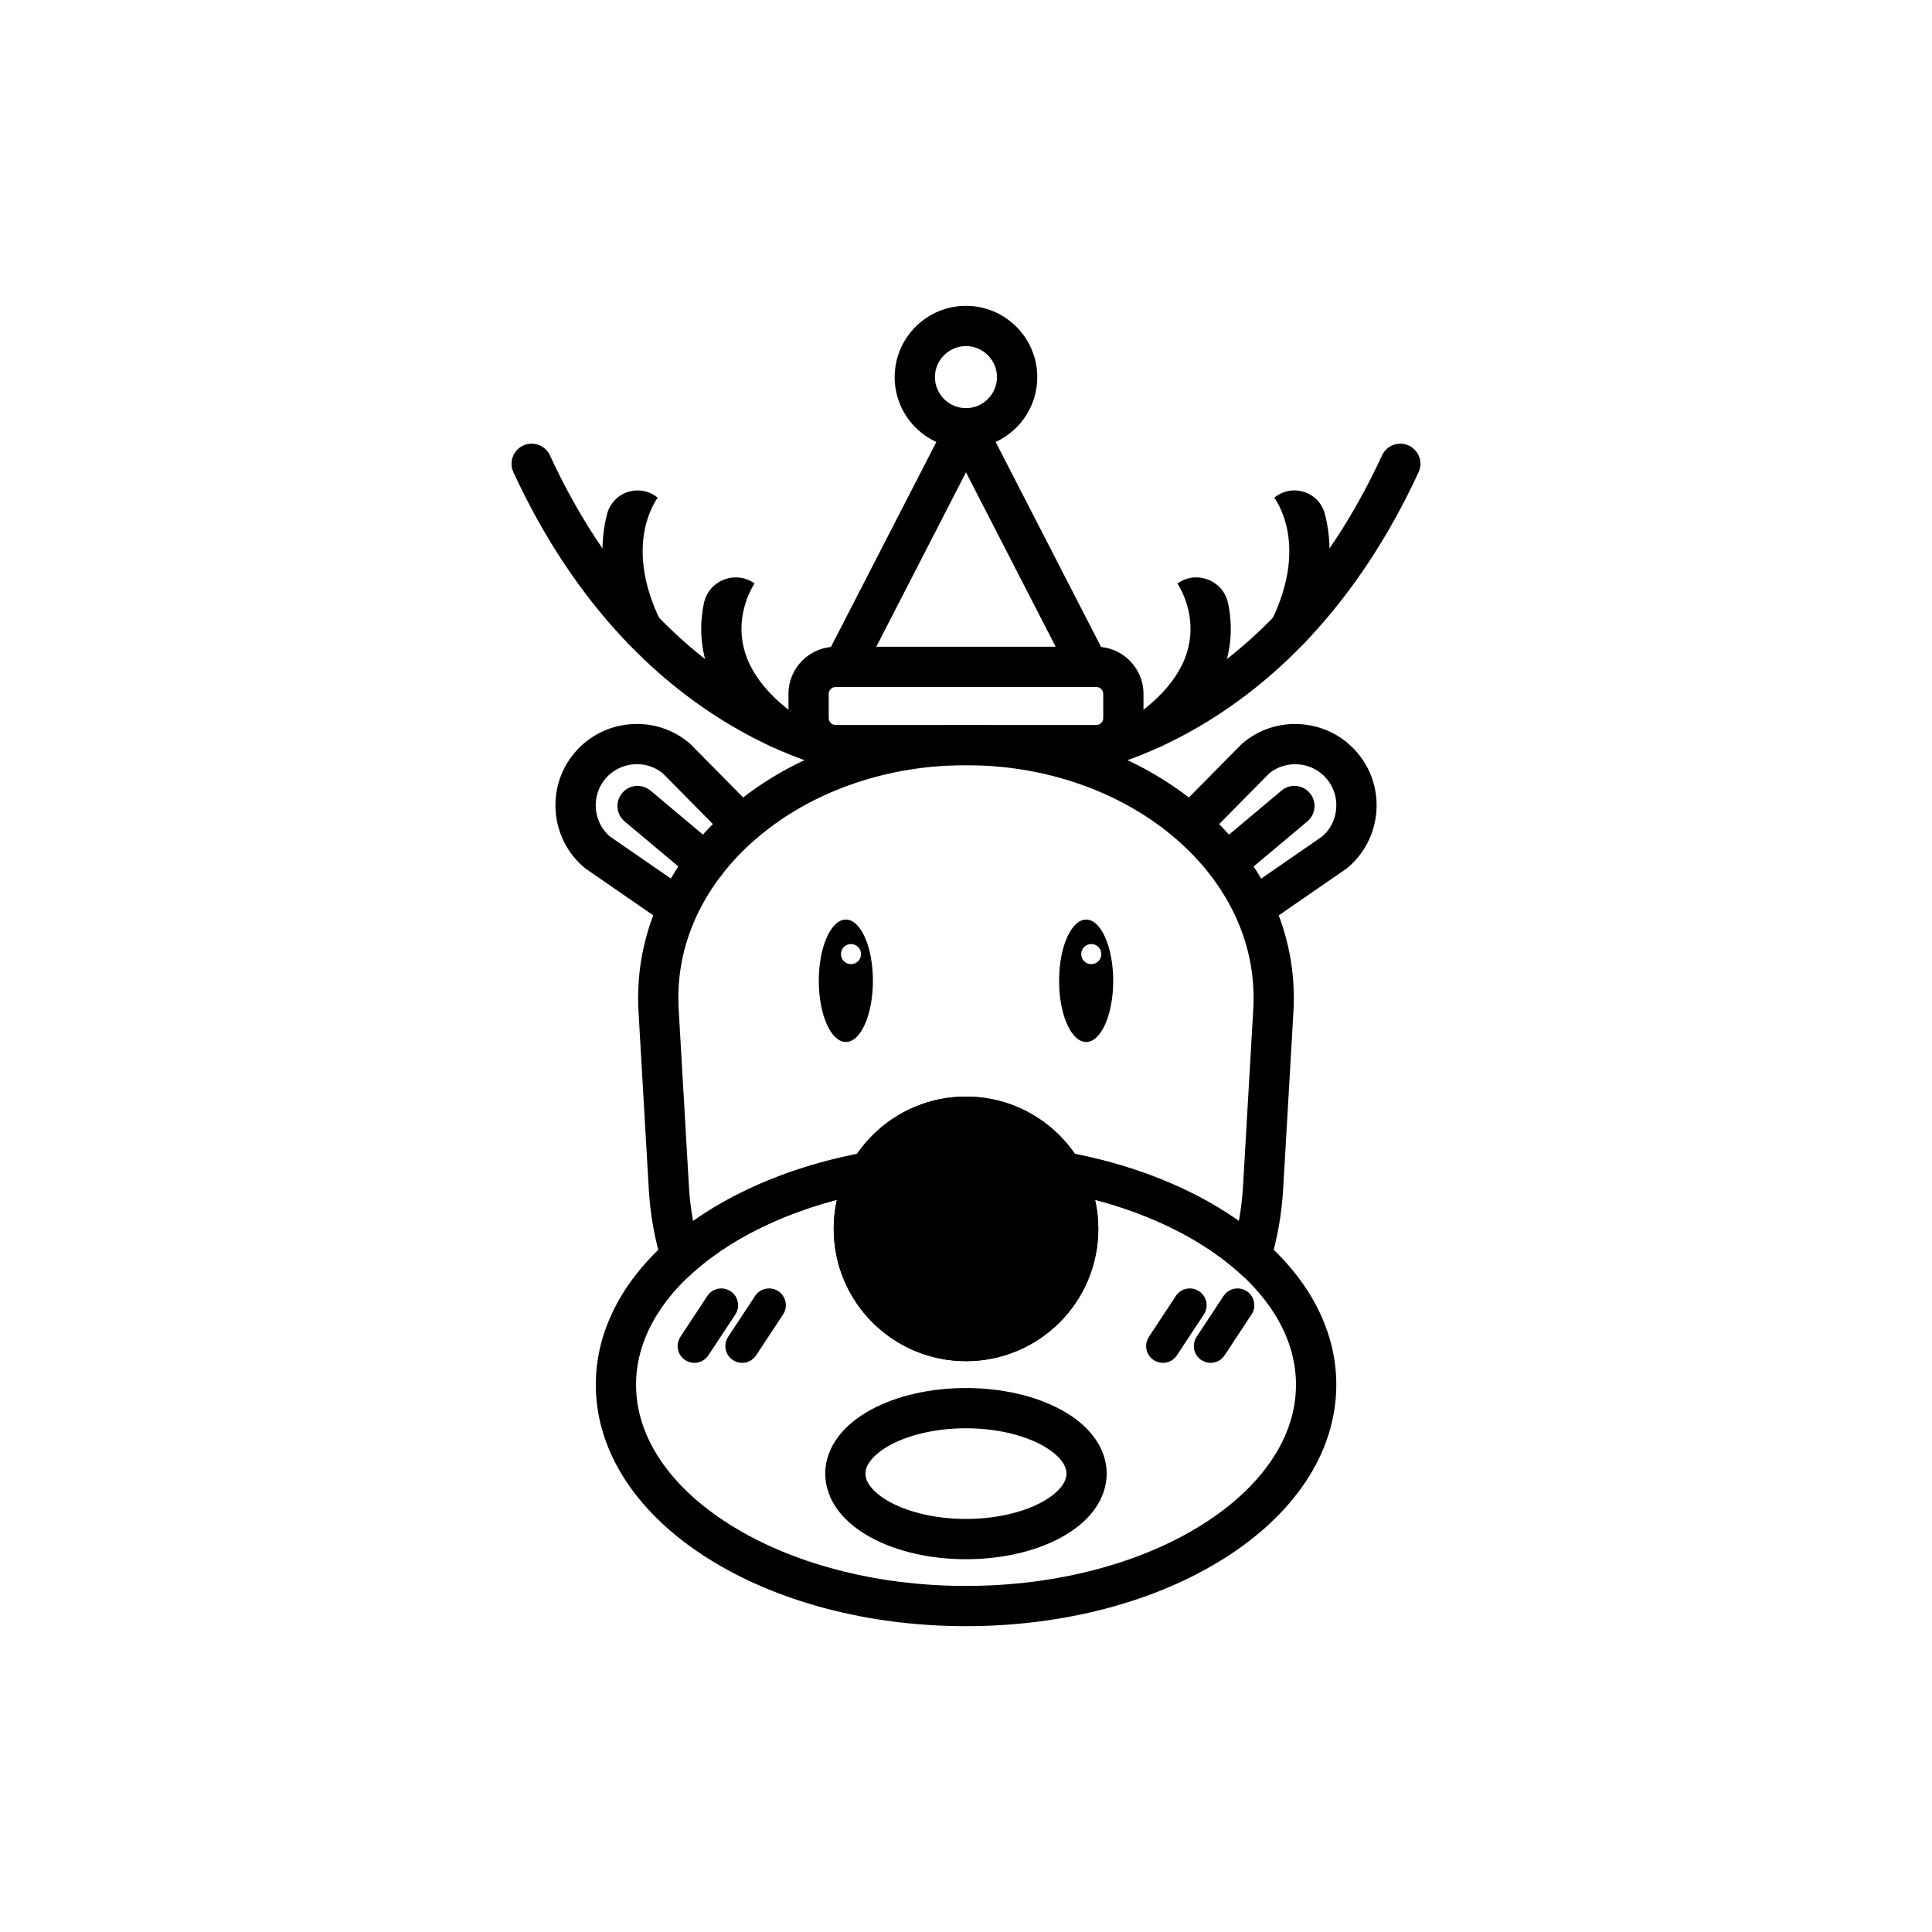
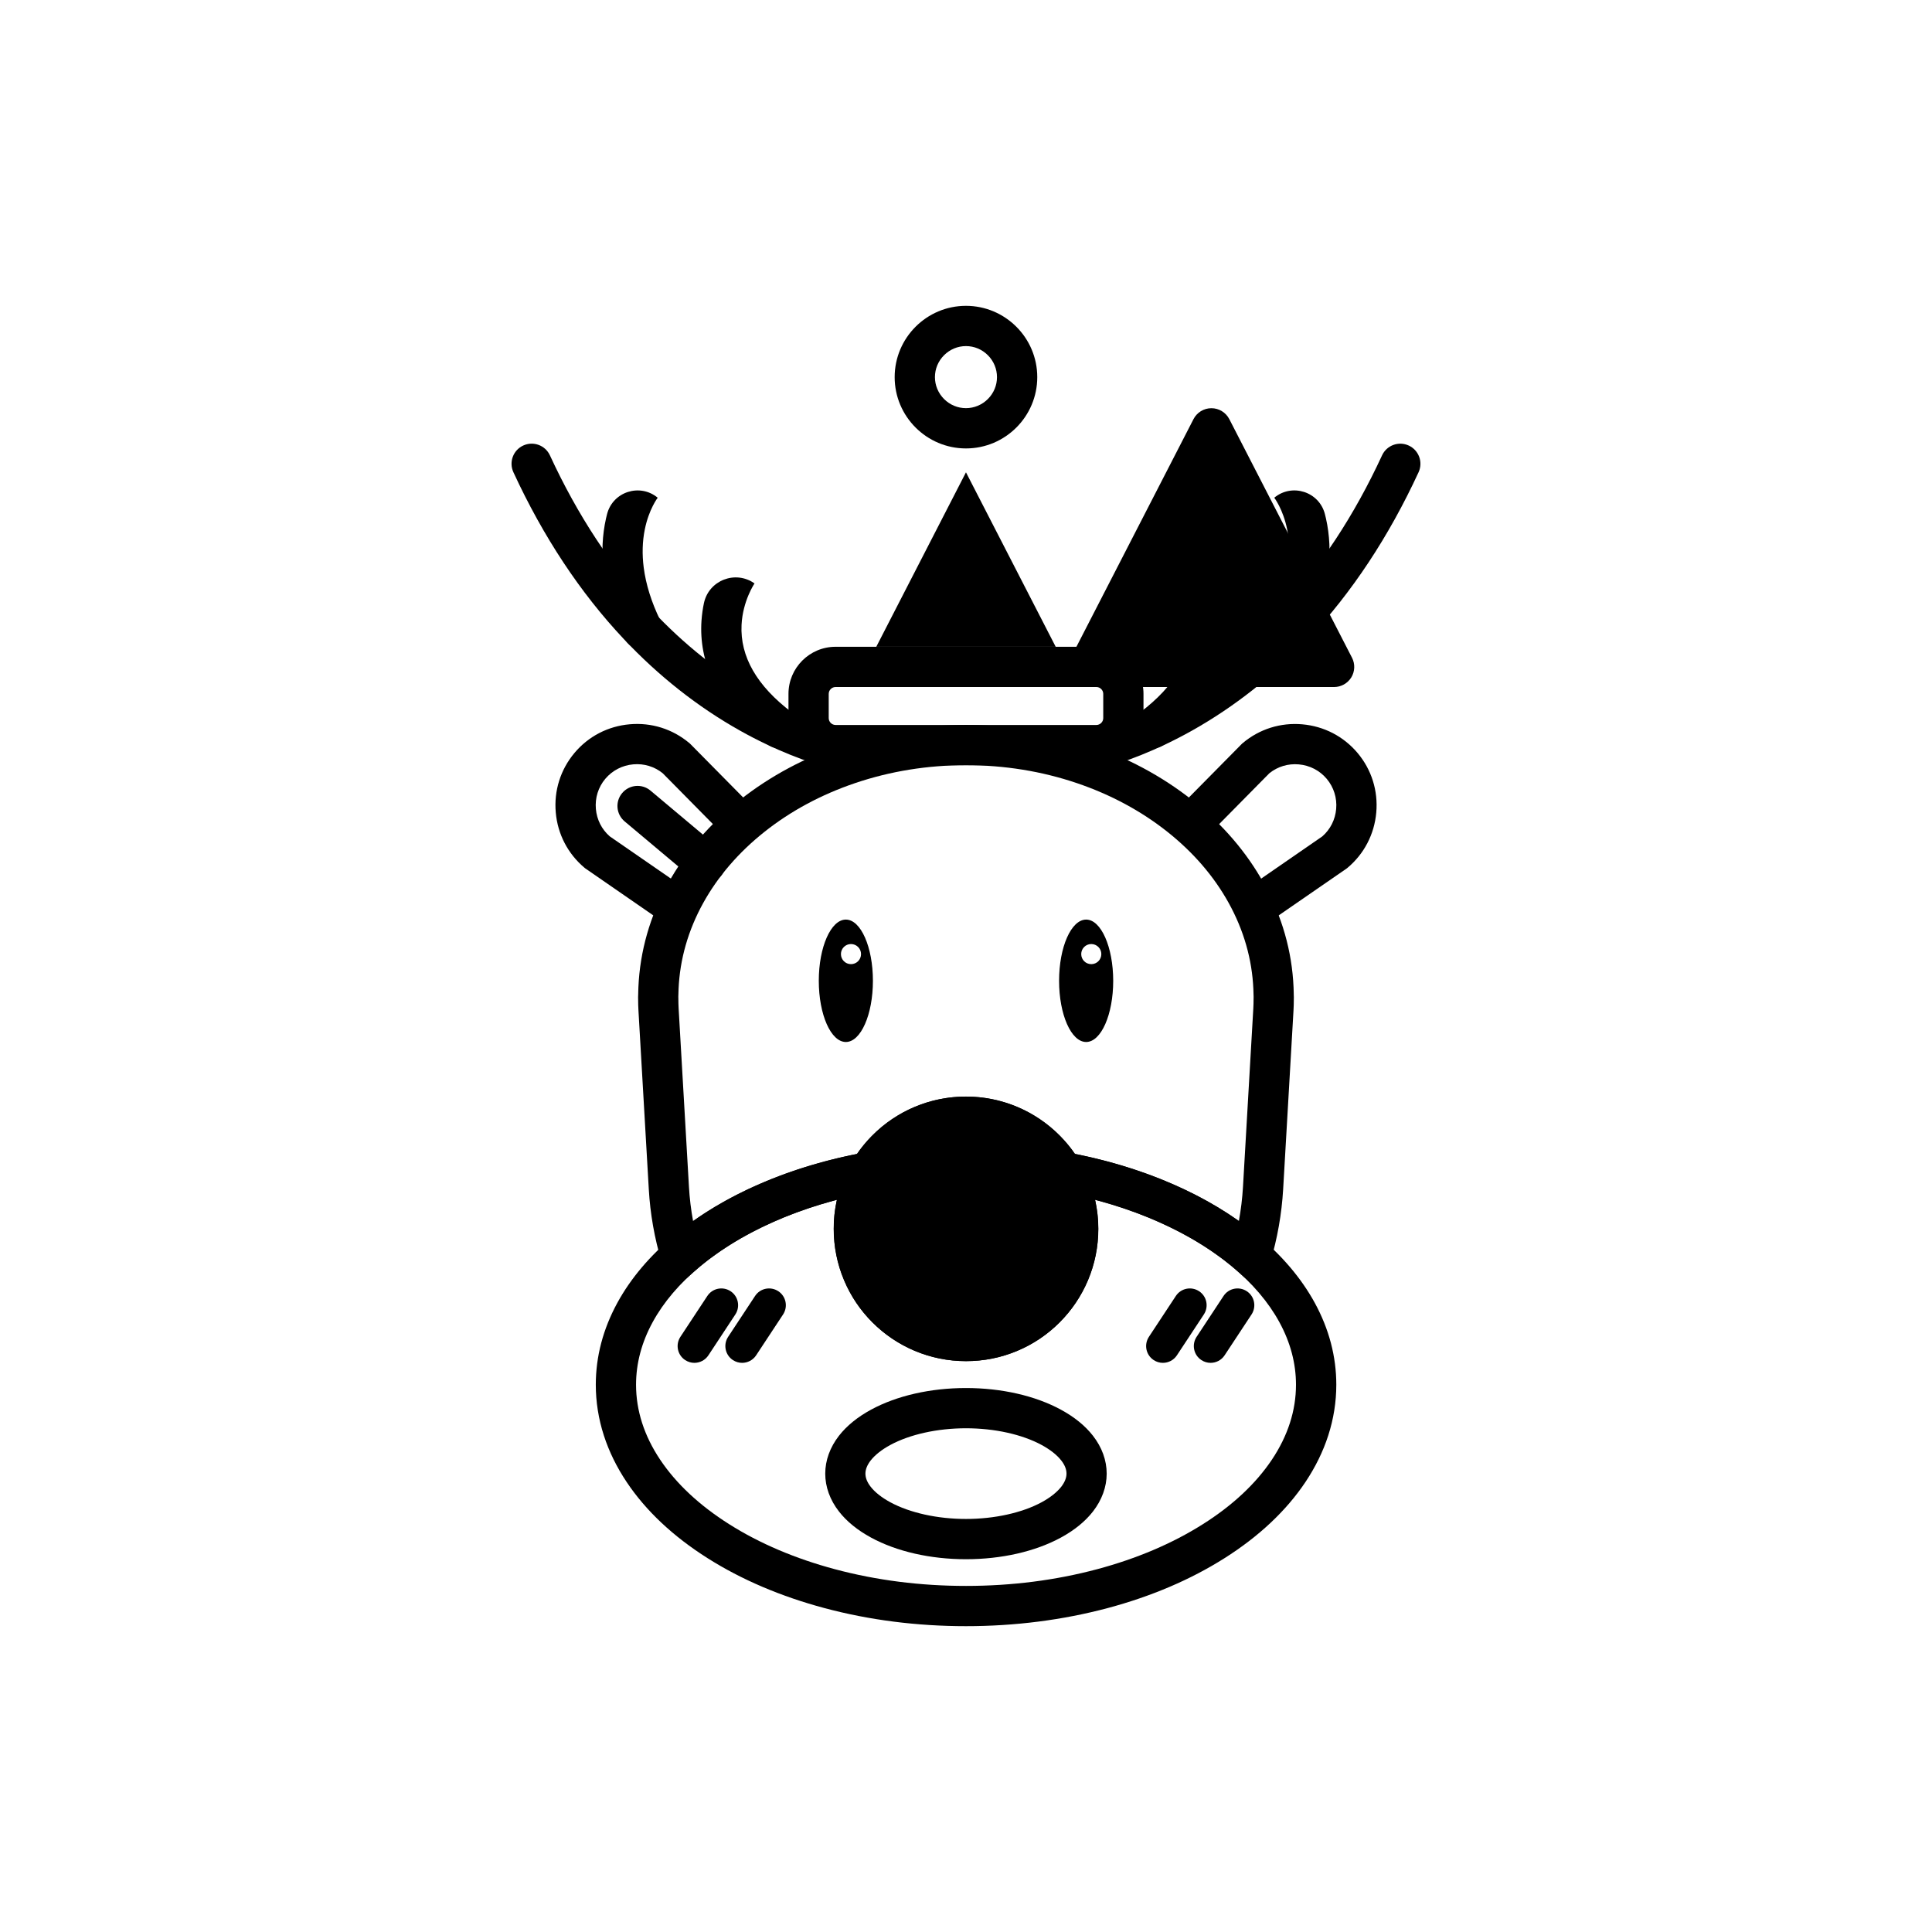
<svg xmlns="http://www.w3.org/2000/svg" fill="#000000" width="800px" height="800px" version="1.1" viewBox="144 144 512 512">
  <g>
    <path d="m480.27 388.38-6.062-8.77 20.219-13.961c2.125-1.855 3.422-4.426 3.672-7.269 0.258-2.914-0.633-5.75-2.496-7.973-1.867-2.223-4.496-3.582-7.422-3.84-2.844-0.25-5.598 0.586-7.793 2.356l-17.258 17.48-7.59-7.492 17.633-17.852 0.195-0.16c4.398-3.695 9.996-5.457 15.758-4.949 5.758 0.508 10.957 3.207 14.652 7.606 3.695 4.398 5.457 9.996 4.949 15.758-0.508 5.758-3.207 10.957-7.606 14.652l-0.195 0.16z" />
-     <path d="m469.06 378.01c-1.52 0-3.031-0.648-4.086-1.902-1.895-2.258-1.598-5.617 0.656-7.508l17.977-15.082c2.258-1.895 5.617-1.598 7.508 0.656 1.895 2.258 1.598 5.617-0.656 7.508l-17.977 15.082c-0.996 0.84-2.215 1.246-3.422 1.246z" />
    <path d="m319.73 388.38-20.645-14.262-0.195-0.16c-4.398-3.695-7.109-8.895-7.606-14.652-0.508-5.758 1.254-11.348 4.949-15.758 3.695-4.406 8.895-7.109 14.652-7.606 5.758-0.508 11.348 1.254 15.758 4.949l0.195 0.16 17.633 17.852-7.59 7.492-17.258-17.48c-2.195-1.77-4.949-2.606-7.793-2.356-2.914 0.258-5.555 1.617-7.422 3.84-1.867 2.223-2.746 5.047-2.496 7.973 0.25 2.844 1.547 5.41 3.672 7.269l20.219 13.961z" />
    <path d="m330.97 378.04c-1.207 0-2.426-0.41-3.422-1.242l-18.012-15.117c-2.258-1.895-2.551-5.254-0.656-7.508 1.895-2.258 5.254-2.551 7.508-0.656l18.012 15.117c2.258 1.895 2.551 5.254 0.656 7.508-1.055 1.25-2.566 1.898-4.086 1.898z" />
    <path d="m399.99 504.71c-4.727 0-9.32-0.926-13.648-2.754-4.176-1.77-7.926-4.293-11.145-7.508-3.219-3.219-5.75-6.969-7.508-11.145-1.832-4.328-2.754-8.922-2.754-13.648 0-4.727 0.926-9.32 2.754-13.648 1.77-4.176 4.293-7.926 7.508-11.145 3.219-3.219 6.969-5.75 11.145-7.508 4.328-1.832 8.922-2.754 13.648-2.754 4.727 0 9.32 0.926 13.648 2.754 4.176 1.77 7.926 4.293 11.145 7.508 3.219 3.219 5.75 6.969 7.508 11.145 1.832 4.328 2.754 8.922 2.754 13.648 0 4.727-0.926 9.32-2.754 13.648-1.77 4.176-4.293 7.926-7.508 11.145-3.219 3.219-6.969 5.75-11.145 7.508-4.316 1.828-8.91 2.754-13.648 2.754zm0-59.453c-6.516 0-12.645 2.543-17.25 7.144-4.613 4.613-7.144 10.734-7.144 17.25s2.543 12.645 7.144 17.25c4.613 4.613 10.734 7.144 17.25 7.144 6.516 0 12.645-2.543 17.25-7.144 4.602-4.602 7.144-10.734 7.144-17.25s-2.543-12.645-7.144-17.25c-4.602-4.602-10.727-7.144-17.25-7.144z" />
    <path d="m321.73 486.46-2.391-7.996c-1.883-6.293-3.031-12.789-3.402-19.312l-2.738-47.305c-0.062-1.012-0.09-2.07-0.09-3.227 0-0.07-0.008-0.176-0.008-0.301 0-0.328 0.008-0.621 0.027-0.879 0.008-0.117 0.008-0.238 0.008-0.355v-0.035c0-0.105 0.008-0.203 0.008-0.312 0.008-0.355 0.02-0.719 0.035-1.109 0.426-9.59 3.066-18.84 7.856-27.496 4.594-8.309 10.984-15.738 18.965-22.066 16.219-12.867 37.527-19.949 59.992-19.949 22.465 0 43.766 7.082 59.992 19.949 7.988 6.336 14.371 13.758 18.965 22.066 4.789 8.664 7.438 17.914 7.856 27.504 0.02 0.391 0.027 0.754 0.035 1.109 0 0.105 0.008 0.203 0.008 0.312v0.035c0 0.117 0.008 0.238 0.008 0.355 0.008 0.258 0.027 0.551 0.027 0.879 0 0.125 0 0.23-0.008 0.301 0 1.156-0.027 2.211-0.09 3.227l-2.738 47.305c-0.383 6.523-1.52 13.02-3.402 19.312l-2.391 7.996-6.246-5.535c-11.438-10.129-28.258-17.613-47.367-21.09l-2.398-0.434-1.242-2.106c-2.125-3.598-5.144-6.621-8.746-8.727-3.707-2.168-7.945-3.316-12.254-3.316-4.32 0-8.559 1.145-12.254 3.316-3.598 2.106-6.621 5.129-8.746 8.727l-1.234 2.106-2.398 0.434c-19.113 3.465-35.938 10.957-47.367 21.09zm2.035-78.203c0 0.062 0.008 0.16 0.008 0.258v0.027c0 0.988 0.027 1.867 0.07 2.703l2.738 47.305c0.176 3.031 0.543 6.062 1.094 9.055 4.906-3.484 10.406-6.594 16.422-9.297 8.309-3.731 17.398-6.594 27.051-8.504 2.922-4.238 6.754-7.812 11.195-10.414 5.332-3.129 11.438-4.781 17.648-4.781 6.211 0 12.316 1.652 17.648 4.781 4.441 2.606 8.273 6.176 11.195 10.414 9.652 1.918 18.742 4.773 27.051 8.504 6.016 2.703 11.516 5.82 16.422 9.297 0.551-2.996 0.914-6.023 1.094-9.055l2.738-47.305c0.043-0.836 0.07-1.715 0.07-2.703v-0.02c0-0.105 0-0.195 0.008-0.266 0-0.098-0.008-0.23-0.008-0.363-0.008-0.168-0.02-0.363-0.02-0.578 0-0.105-0.008-0.215-0.008-0.32-0.008-0.293-0.02-0.578-0.027-0.828v-0.043c-0.348-7.938-2.551-15.613-6.539-22.828-3.91-7.074-9.383-13.418-16.262-18.875-6.969-5.519-15.027-9.855-23.977-12.887-9.312-3.156-19.203-4.754-29.387-4.754-10.184 0-20.074 1.598-29.387 4.754-8.949 3.031-17.02 7.367-23.977 12.887-6.879 5.457-12.352 11.809-16.262 18.875-3.988 7.215-6.195 14.895-6.539 22.828v0.043c-0.008 0.25-0.02 0.531-0.027 0.828 0 0.105-0.008 0.223-0.008 0.328 0 0.215-0.008 0.398-0.02 0.57 0 0.133-0.008 0.258-0.008 0.363z" />
    <path d="m399.99 574.95c-12.992 0-25.602-1.609-37.492-4.789-11.57-3.094-21.984-7.535-30.961-13.215-9.152-5.785-16.379-12.574-21.461-20.18-2.641-3.945-4.676-8.098-6.043-12.336-1.422-4.398-2.141-8.922-2.141-13.465 0-7.457 1.918-14.742 5.695-21.676 3.562-6.531 8.707-12.602 15.293-18.031 6.379-5.269 13.969-9.828 22.555-13.551 8.621-3.742 18.047-6.559 28.039-8.363l11.465-2.078-5.926 10.031c-2.223 3.769-3.394 8.043-3.394 12.359 0 6.516 2.543 12.645 7.144 17.25 4.602 4.602 10.734 7.144 17.25 7.144s12.645-2.543 17.25-7.144c4.613-4.613 7.144-10.734 7.144-17.25 0-4.328-1.172-8.602-3.394-12.359l-5.926-10.031 11.465 2.078c9.98 1.805 19.418 4.621 28.039 8.363 8.586 3.723 16.172 8.281 22.555 13.551 6.586 5.438 11.73 11.508 15.293 18.031 3.777 6.922 5.695 14.219 5.695 21.676 0 4.543-0.719 9.062-2.141 13.465-1.367 4.238-3.402 8.379-6.043 12.336-5.094 7.606-12.309 14.395-21.461 20.18-8.977 5.68-19.391 10.121-30.961 13.215-11.926 3.172-24.547 4.789-37.539 4.789zm-34.184-113.01c-5.66 1.484-11.062 3.34-16.137 5.547-7.668 3.324-14.395 7.359-20.004 11.996-5.527 4.566-9.812 9.59-12.715 14.922-2.914 5.34-4.391 10.914-4.391 16.566 0 6.844 2.152 13.527 6.391 19.863 4.258 6.363 10.414 12.113 18.297 17.098 8.07 5.102 17.488 9.109 28.02 11.926 10.992 2.941 22.68 4.426 34.738 4.426 12.059 0 23.746-1.492 34.738-4.426 10.531-2.816 19.949-6.824 28.02-11.926 7.891-4.984 14.039-10.742 18.297-17.098 4.238-6.336 6.391-13.02 6.391-19.863 0-5.652-1.477-11.223-4.391-16.566-2.906-5.332-7.188-10.352-12.715-14.922-5.609-4.629-12.336-8.664-20.004-11.996-5.082-2.203-10.477-4.062-16.137-5.547 0.578 2.523 0.871 5.117 0.871 7.723 0 4.727-0.926 9.32-2.754 13.648-1.77 4.176-4.293 7.926-7.508 11.145-3.219 3.219-6.969 5.75-11.145 7.508-4.328 1.832-8.922 2.754-13.648 2.754-4.727 0-9.32-0.926-13.648-2.754-4.176-1.77-7.926-4.293-11.145-7.508-3.219-3.219-5.75-6.969-7.508-11.145-1.832-4.328-2.754-8.922-2.754-13.648-0.031-2.606 0.262-5.191 0.84-7.723z" />
    <path d="m368.16 387.7c-3.953 0-7.172 7.262-7.172 16.219 0 8.957 3.207 16.219 7.172 16.219 3.965 0 7.172-7.262 7.172-16.219-0.004-8.957-3.211-16.219-7.172-16.219zm1.359 11.809c-1.477 0-2.664-1.191-2.664-2.664 0-1.477 1.191-2.664 2.664-2.664 1.477 0 2.664 1.191 2.664 2.664 0 1.477-1.191 2.664-2.664 2.664z" />
    <path d="m431.84 387.7c-3.953 0-7.172 7.262-7.172 16.219 0 8.957 3.207 16.219 7.172 16.219 3.965 0 7.172-7.262 7.172-16.219-0.012-8.957-3.219-16.219-7.172-16.219zm1.359 11.809c-1.477 0-2.664-1.191-2.664-2.664 0-1.477 1.191-2.664 2.664-2.664 1.477 0 2.664 1.191 2.664 2.664 0 1.477-1.191 2.664-2.664 2.664z" />
    <path d="m425.14 349.88-0.949-10.621h-0.02c0.035 0 3.457-0.336 8.977-1.895 5.082-1.43 13.035-4.211 22.066-9.348 10.141-5.766 19.566-13.27 28.02-22.305 10.602-11.34 19.691-25.141 27.023-41.031 1.234-2.676 4.398-3.84 7.074-2.606 2.676 1.234 3.84 4.398 2.606 7.074-7.883 17.07-17.711 31.93-29.219 44.168-9.262 9.848-19.621 18.012-30.793 24.289-19.191 10.77-34.164 12.219-34.785 12.273z" />
    <path d="m449.39 342.34c-1.617 0-3.207-0.73-4.258-2.113-1.777-2.348-1.305-5.695 1.039-7.465 9.242-6.977 13.723-14.77 13.305-23.16-0.32-6.391-3.43-10.965-3.457-11.012l0.02 0.027c5.047-3.59 12.129-0.836 13.41 5.227 0.301 1.43 0.531 2.969 0.641 4.594 0.383 5.492-0.641 10.867-3.039 15.961-2.879 6.121-7.742 11.801-14.457 16.867-0.965 0.73-2.094 1.074-3.203 1.074z" />
    <path d="m485.79 316.08c-0.781 0-1.574-0.168-2.328-0.531-2.648-1.289-3.75-4.481-2.461-7.129 2.336-4.809 3.812-9.527 4.398-14.016 0.453-3.512 0.355-6.906-0.285-10.086-1.094-5.422-3.43-8.426-3.457-8.461 0.027 0.035 0.035 0.043 0.035 0.043 4.711-3.91 11.891-1.598 13.418 4.328 0.098 0.383 0.195 0.773 0.285 1.172 0.988 4.391 1.199 9.027 0.641 13.801-0.676 5.812-2.508 11.828-5.449 17.871-0.91 1.906-2.812 3.008-4.797 3.008z" />
    <path d="m374.86 349.88c-0.633-0.055-15.598-1.5-34.793-12.281-11.172-6.273-21.531-14.441-30.793-24.289-11.508-12.227-21.336-27.086-29.219-44.168-1.234-2.676-0.07-5.84 2.606-7.074 2.676-1.234 5.84-0.07 7.074 2.606 7.332 15.891 16.422 29.691 27.023 41.031 8.453 9.039 17.871 16.539 28.02 22.305 9.039 5.137 16.992 7.918 22.066 9.348 5.519 1.555 8.949 1.895 8.977 1.895h-0.02z" />
    <path d="m350.61 342.34c-1.121 0-2.25-0.348-3.207-1.074-6.711-5.066-11.578-10.742-14.457-16.867-2.398-5.102-3.422-10.469-3.039-15.961 0.117-1.625 0.336-3.164 0.641-4.594 1.281-6.062 8.363-8.816 13.41-5.227l0.02-0.027c-0.035 0.043-3.144 4.621-3.457 11.012-0.418 8.391 4.062 16.184 13.305 23.16 2.348 1.777 2.816 5.117 1.039 7.465-1.035 1.387-2.637 2.113-4.254 2.113z" />
    <path d="m314.2 316.08c-1.98 0-3.875-1.102-4.797-3.004-2.941-6.043-4.773-12.059-5.449-17.871-0.559-4.773-0.336-9.41 0.641-13.801 0.09-0.398 0.188-0.789 0.285-1.172 1.527-5.926 8.707-8.238 13.418-4.328 0 0 0.02-0.02 0.035-0.043-0.027 0.027-2.363 3.039-3.457 8.461-0.641 3.18-0.738 6.566-0.285 10.086 0.578 4.488 2.055 9.207 4.398 14.016 1.289 2.648 0.188 5.84-2.461 7.129-0.754 0.359-1.547 0.527-2.328 0.527z" />
-     <path d="m432.51 326.07h-65.031c-1.855 0-3.582-0.969-4.551-2.551-0.969-1.59-1.039-3.562-0.188-5.215l32.516-63.227c0.914-1.777 2.746-2.898 4.746-2.898s3.832 1.121 4.746 2.898l32.516 63.227c0.852 1.652 0.781 3.625-0.188 5.215-0.977 1.582-2.703 2.551-4.566 2.551zm-56.289-10.664h47.551l-23.781-46.238z" />
+     <path d="m432.51 326.07c-1.855 0-3.582-0.969-4.551-2.551-0.969-1.59-1.039-3.562-0.188-5.215l32.516-63.227c0.914-1.777 2.746-2.898 4.746-2.898s3.832 1.121 4.746 2.898l32.516 63.227c0.852 1.652 0.781 3.625-0.188 5.215-0.977 1.582-2.703 2.551-4.566 2.551zm-56.289-10.664h47.551l-23.781-46.238z" />
    <path d="m434.56 346.79h-69.129c-6.879 0-12.477-5.598-12.477-12.477v-6.434c0-6.879 5.598-12.477 12.477-12.477h69.129c6.879 0 12.477 5.598 12.477 12.477v6.434c0 6.879-5.598 12.477-12.477 12.477zm-69.129-20.723c-0.988 0-1.812 0.828-1.812 1.812v6.434c0 0.988 0.828 1.812 1.812 1.812h69.129c0.988 0 1.812-0.828 1.812-1.812v-6.434c0-0.988-0.828-1.812-1.812-1.812z" />
    <path d="m399.99 262.84c-10.414 0-18.895-8.477-18.895-18.895 0-10.414 8.477-18.895 18.895-18.895 10.414 0 18.895 8.477 18.895 18.895 0 10.418-8.469 18.895-18.895 18.895zm0-27.121c-2.188 0-4.246 0.863-5.805 2.418-1.562 1.562-2.418 3.625-2.418 5.805 0 2.176 0.863 4.246 2.418 5.805 1.562 1.562 3.625 2.418 5.805 2.418 2.176 0 4.246-0.863 5.805-2.418 1.562-1.562 2.418-3.625 2.418-5.805 0-2.176-0.863-4.246-2.418-5.805-1.555-1.555-3.617-2.418-5.805-2.418z" />
    <path d="m328.02 505.17c-0.836 0-1.688-0.238-2.445-0.738-2.055-1.352-2.613-4.106-1.262-6.16l7.137-10.824c1.352-2.055 4.106-2.613 6.16-1.262 2.055 1.352 2.613 4.106 1.262 6.16l-7.137 10.824c-0.852 1.297-2.266 2-3.715 2z" />
    <path d="m340.67 505.17c-0.836 0-1.688-0.238-2.445-0.738-2.055-1.352-2.613-4.106-1.262-6.16l7.137-10.824c1.352-2.055 4.106-2.613 6.16-1.262 2.055 1.352 2.613 4.106 1.262 6.16l-7.137 10.824c-0.855 1.297-2.277 2-3.715 2z" />
    <path d="m452.18 505.17c-0.844 0-1.688-0.238-2.445-0.738-2.055-1.352-2.613-4.106-1.262-6.16l7.137-10.824c1.352-2.055 4.106-2.613 6.16-1.262 2.055 1.352 2.613 4.106 1.262 6.16l-7.137 10.824c-0.852 1.297-2.273 2-3.715 2z" />
    <path d="m464.82 505.17c-0.844 0-1.688-0.238-2.445-0.738-2.055-1.352-2.613-4.106-1.262-6.16l7.137-10.824c1.352-2.055 4.106-2.613 6.16-1.262 2.055 1.352 2.613 4.106 1.262 6.16l-7.137 10.824c-0.852 1.297-2.266 2-3.715 2z" />
    <path d="m399.99 557.21c-9.41 0-18.344-2.035-25.148-5.731-3.582-1.945-6.453-4.273-8.512-6.922-2.383-3.059-3.633-6.523-3.633-10.031 0-3.512 1.262-6.977 3.633-10.031 2.062-2.648 4.934-4.977 8.512-6.922 6.809-3.695 15.738-5.731 25.148-5.731 9.41 0 18.344 2.035 25.148 5.731 3.582 1.945 6.453 4.273 8.512 6.922 2.383 3.059 3.633 6.523 3.633 10.031 0 3.512-1.262 6.977-3.633 10.031-2.062 2.648-4.934 4.977-8.512 6.922-6.797 3.695-15.727 5.731-25.148 5.731zm0-34.703c-7.555 0-14.867 1.617-20.066 4.434-2.258 1.227-4.051 2.648-5.191 4.106-0.914 1.184-1.387 2.348-1.387 3.477 0 1.129 0.461 2.293 1.387 3.477 1.137 1.465 2.934 2.879 5.191 4.106 5.199 2.816 12.504 4.434 20.066 4.434s14.867-1.617 20.066-4.434c2.258-1.227 4.051-2.648 5.191-4.106 0.914-1.184 1.387-2.348 1.387-3.477 0-1.129-0.461-2.293-1.387-3.477-1.137-1.465-2.934-2.879-5.191-4.106-5.188-2.816-12.504-4.434-20.066-4.434z" />
    <path d="m429.72 469.66c0 16.418-13.309 29.727-29.727 29.727-16.414 0-29.723-13.309-29.723-29.727s13.309-29.727 29.723-29.727c16.418 0 29.727 13.309 29.727 29.727" />
  </g>
</svg>